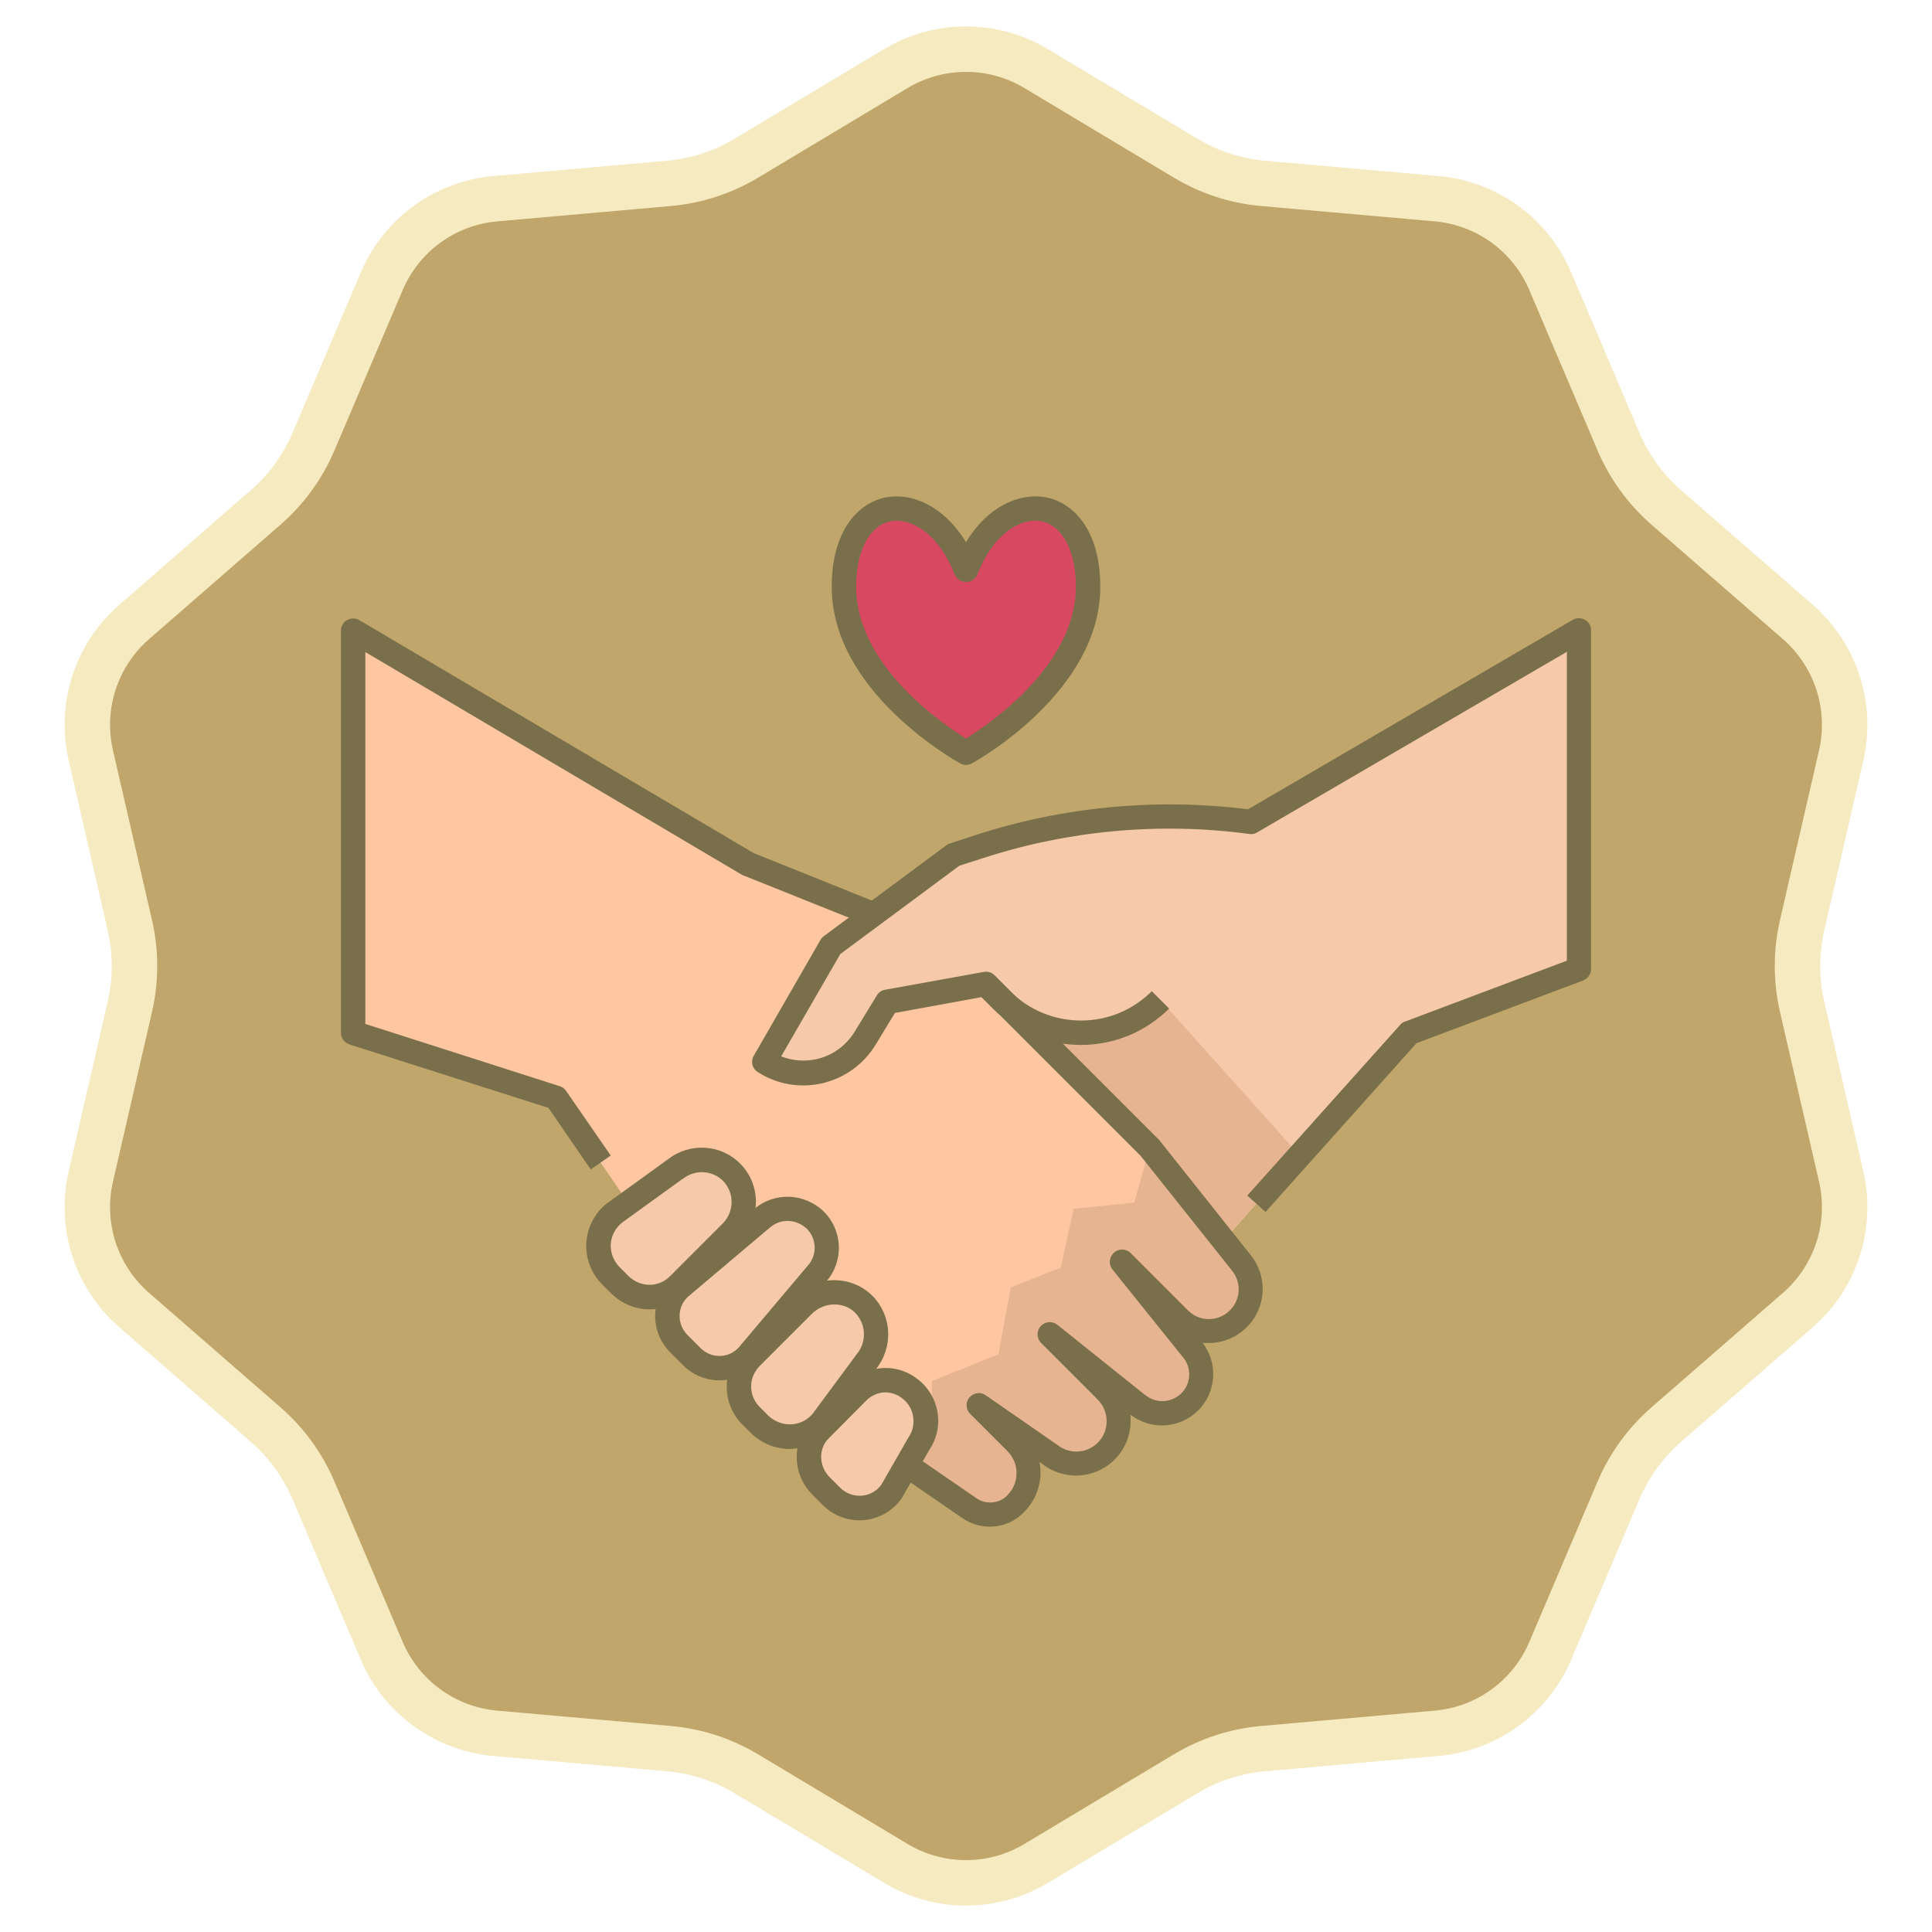
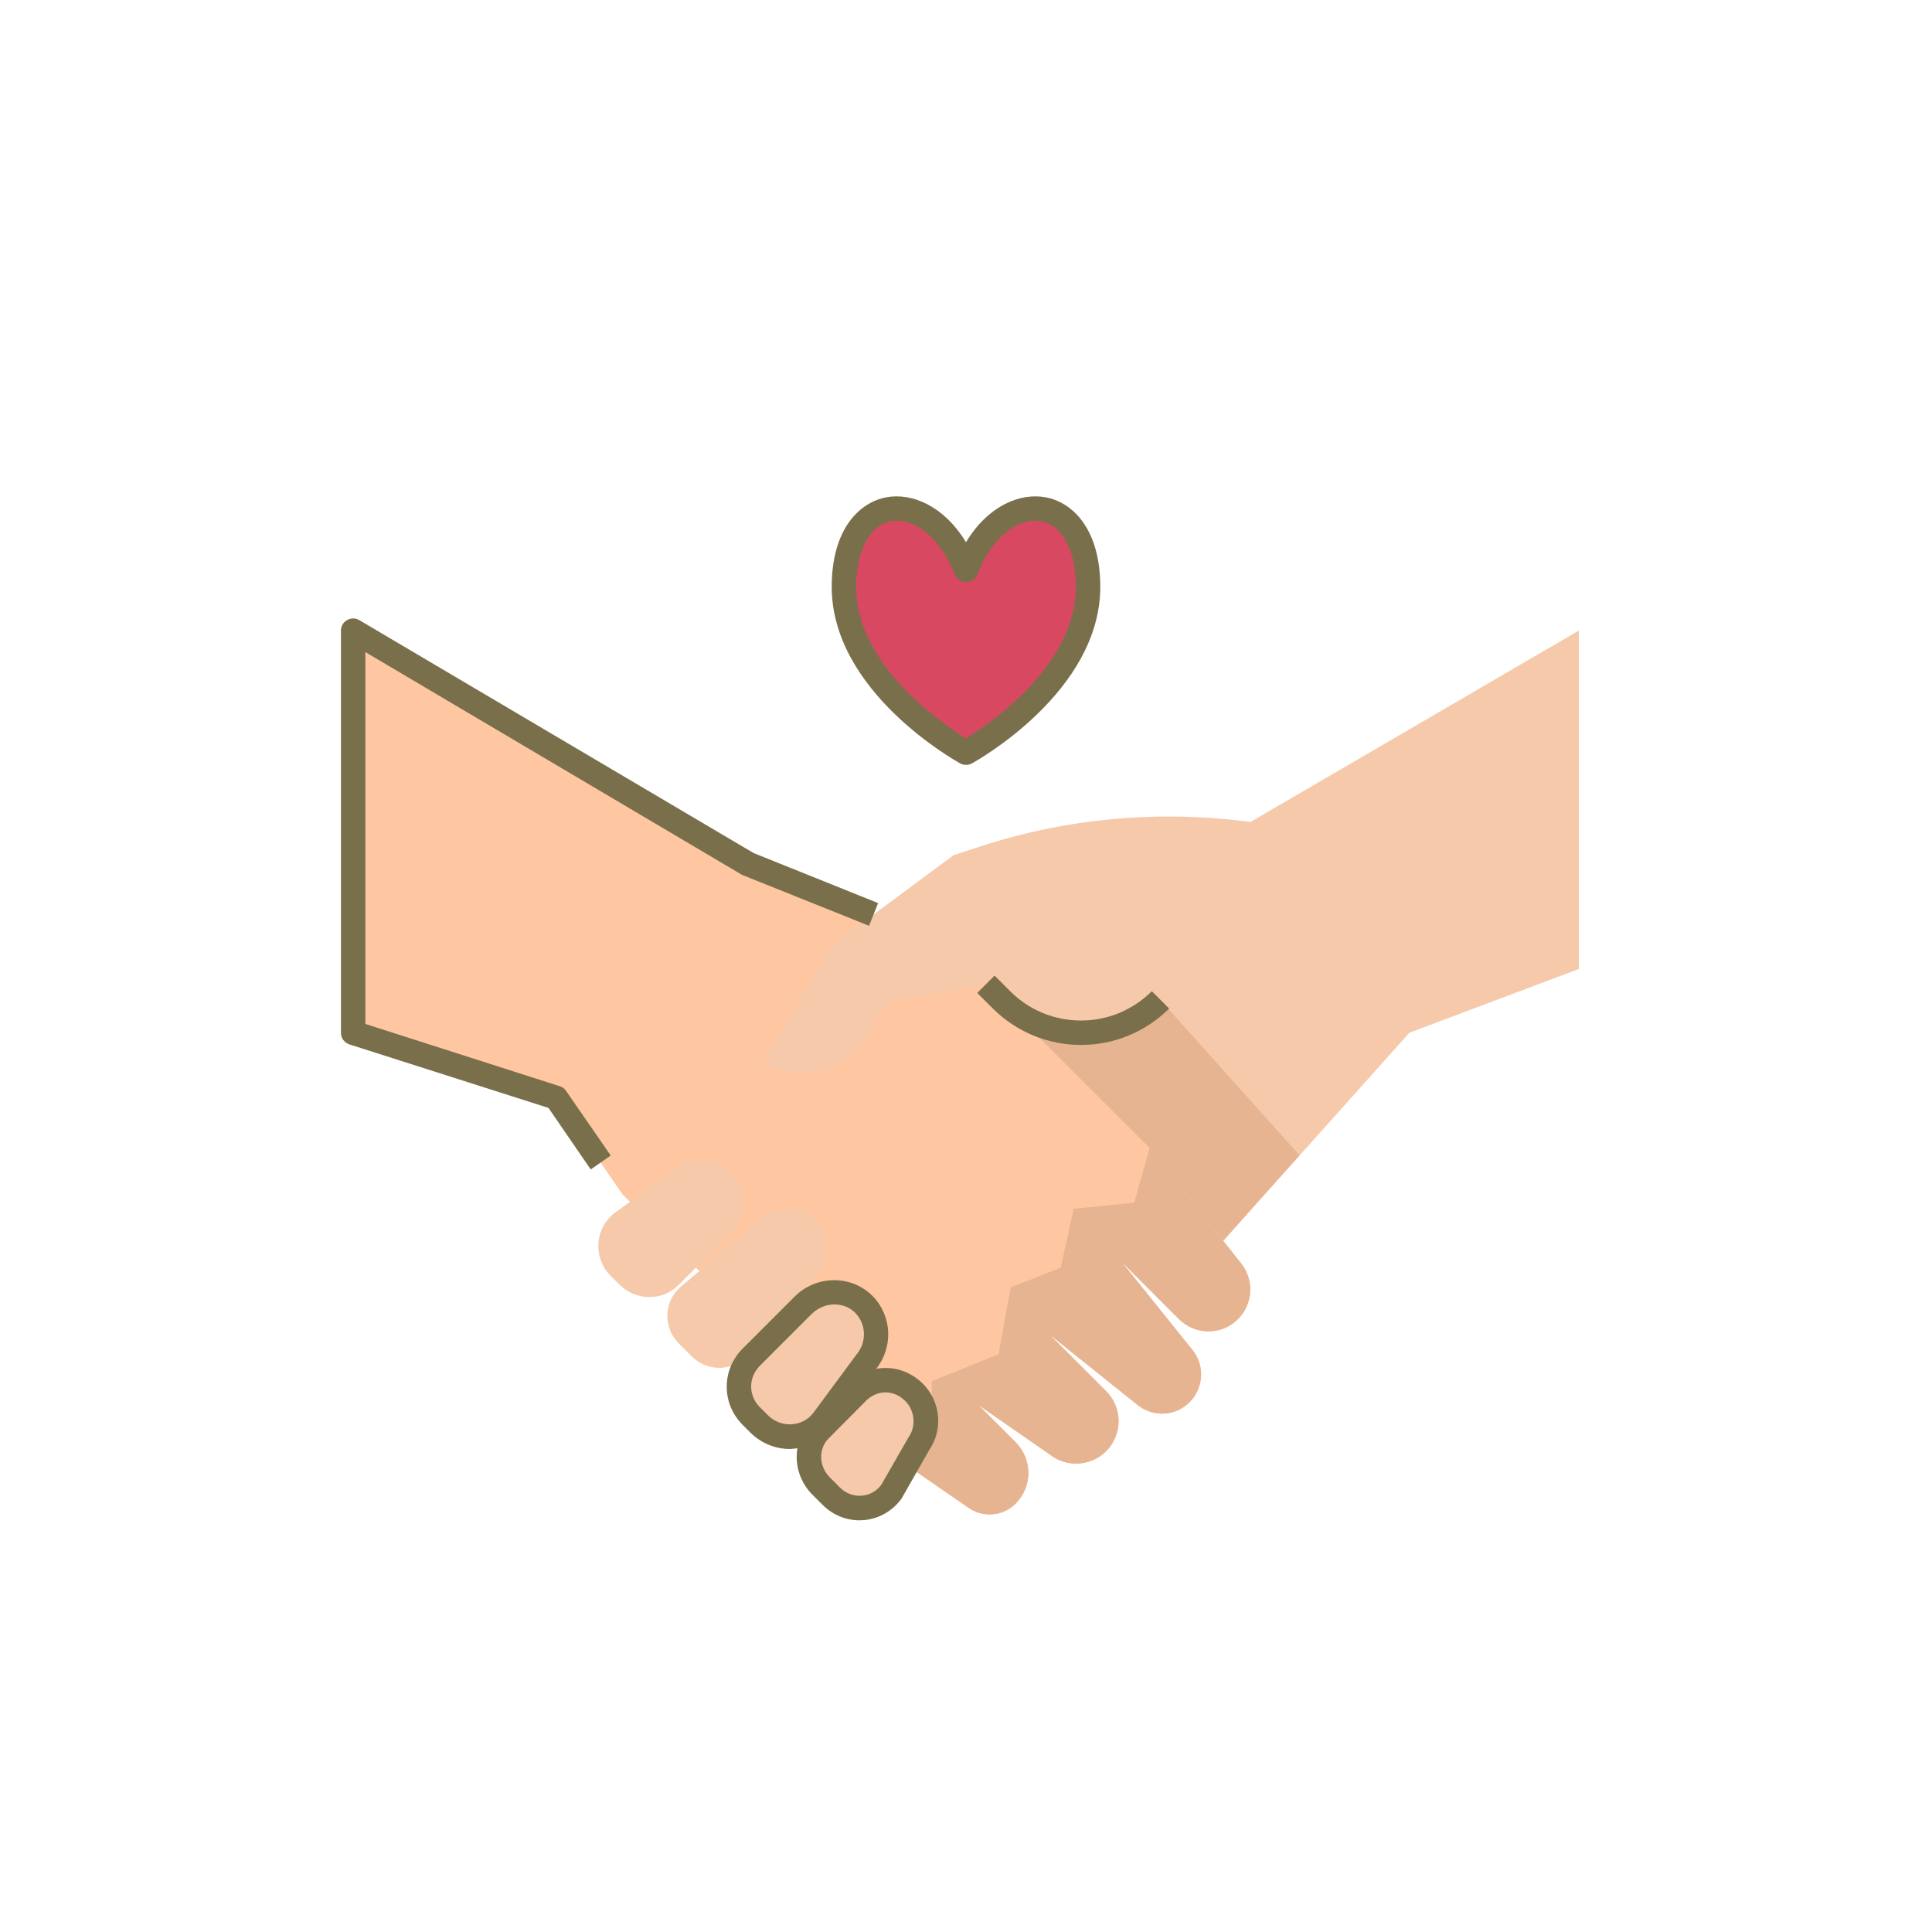
<svg xmlns="http://www.w3.org/2000/svg" width="85" height="85" viewBox="0 0 85 85" fill="none">
-   <path d="M39.414 3.017C41.313 1.878 43.687 1.878 45.586 3.017L52.162 6.96C53.2 7.582 54.367 7.962 55.572 8.068L63.212 8.743C65.418 8.938 67.337 10.333 68.204 12.371L71.207 19.428C71.681 20.541 72.402 21.533 73.314 22.328L79.098 27.364C80.768 28.819 81.501 31.075 81.005 33.233L79.286 40.707C79.015 41.887 79.015 43.113 79.286 44.293L81.005 51.767C81.501 53.925 80.768 56.181 79.098 57.636L73.314 62.672C72.402 63.467 71.681 64.459 71.207 65.572L68.204 72.629C67.337 74.667 65.418 76.062 63.212 76.257L55.572 76.932C54.367 77.038 53.2 77.418 52.162 78.04L45.586 81.983C43.687 83.122 41.313 83.122 39.414 81.983L32.838 78.04C31.8 77.418 30.634 77.038 29.428 76.932L21.788 76.257C19.582 76.062 17.663 74.667 16.796 72.629L13.793 65.572C13.319 64.459 12.598 63.467 11.685 62.672L5.902 57.636C4.232 56.181 3.499 53.925 3.995 51.767L5.714 44.293C5.985 43.113 5.985 41.887 5.714 40.707L3.995 33.233C3.499 31.075 4.232 28.819 5.902 27.364L11.685 22.328C12.598 21.533 13.319 20.541 13.793 19.428L16.796 12.371C17.663 10.333 19.582 8.938 21.788 8.743L29.428 8.068C30.634 7.962 31.8 7.582 32.838 6.96L39.414 3.017Z" fill="#C1A66B" stroke="#F5EAC0" stroke-width="2" />
  <path d="M52.34 61.688C52.974 61.054 53.017 60.023 52.426 59.346L49.353 55.522L51.867 58.035C52.587 58.755 53.758 58.755 54.467 58.035C55.133 57.369 55.187 56.316 54.606 55.586L50.567 50.505L41.544 41.481L32.907 38.012L15.537 27.742V45.445L24.464 48.303L27.386 52.546L37.967 63.127H37.956L42.629 66.35C42.898 66.532 43.22 66.629 43.542 66.629C43.972 66.629 44.38 66.457 44.681 66.156C45.433 65.404 45.433 64.201 44.681 63.449L43.048 61.816L46.163 63.976C46.904 64.577 47.989 64.523 48.666 63.847C49.397 63.116 49.397 61.935 48.666 61.204L46.174 58.712L49.998 61.773C50.675 62.364 51.706 62.332 52.34 61.688Z" fill="#FFC7A1" />
  <path d="M48.666 61.204L46.174 58.712L49.998 61.773C50.685 62.364 51.706 62.332 52.34 61.688C52.974 61.054 53.017 60.023 52.426 59.346L49.353 55.522L51.867 58.035C52.587 58.755 53.758 58.755 54.467 58.035C55.133 57.369 55.187 56.316 54.606 55.586L50.589 50.516H50.578L49.901 52.911L47.237 53.18L46.668 55.769L44.466 56.639L43.929 59.582L40.996 60.764V62.762L39.191 63.976L42.629 66.35C42.898 66.532 43.22 66.629 43.542 66.629C43.972 66.629 44.38 66.457 44.681 66.156C45.433 65.404 45.433 64.201 44.681 63.449L43.048 61.816L46.163 63.976C46.904 64.577 47.989 64.523 48.666 63.847C49.397 63.116 49.397 61.935 48.666 61.204Z" fill="#E7B491" />
  <path d="M42.5 25.068C41.007 21.244 37.129 21.48 37.129 25.82C37.129 30.16 42.5 33.114 42.5 33.114C42.5 33.114 47.871 30.17 47.871 25.82C47.871 21.469 43.993 21.244 42.5 25.068Z" fill="#D84861" />
  <path d="M69.463 27.742L55.014 36.164C51.008 35.627 46.936 35.992 43.101 37.249L41.952 37.625L36.549 41.632L33.616 46.724C35.12 47.69 37.129 47.218 38.063 45.692L39.041 44.092L43.381 43.308L50.578 50.505L53.822 54.587L62.008 45.435L69.463 42.631V27.742ZM32.187 51.568C31.521 50.902 30.458 50.849 29.717 51.429L27.031 53.373C26.15 54.06 26.086 55.35 26.87 56.134L27.246 56.51C27.966 57.23 29.115 57.262 29.846 56.542L32.166 54.222C32.896 53.48 32.918 52.288 32.187 51.568ZM35.947 56.026C36.538 55.35 36.506 54.318 35.861 53.685C35.227 53.051 34.196 53.008 33.519 53.599L29.942 56.617C29.19 57.273 29.169 58.411 29.867 59.109L30.426 59.668C31.135 60.377 32.273 60.345 32.918 59.593L35.947 56.026ZM38.139 59.894C38.74 59.142 38.686 58.057 38.01 57.369L38.02 57.38C37.279 56.639 36.087 56.671 35.346 57.412L33.068 59.69C32.327 60.431 32.338 61.569 33.068 62.3L33.412 62.644C34.207 63.438 35.507 63.374 36.205 62.493L38.139 59.894ZM40.427 63.514C40.899 62.815 40.803 61.87 40.212 61.279C39.535 60.602 38.407 60.581 37.73 61.269L36.076 62.923C35.399 63.6 35.442 64.706 36.13 65.394L36.581 65.845C37.354 66.618 38.622 66.511 39.245 65.608L40.427 63.514Z" fill="#F6C9AA" />
  <path d="M51.051 43.996C49.117 45.93 45.991 45.93 44.058 43.996L43.37 43.309L50.567 50.506L53.812 54.588L57.174 50.828L51.051 43.996Z" fill="#E7B491" />
-   <path d="M43.553 67.166C43.112 67.166 42.693 67.037 42.339 66.79L39.589 64.9L40.201 64.019L42.951 65.909C43.133 66.038 43.338 66.103 43.563 66.103C43.853 66.103 44.122 65.995 44.315 65.791C44.573 65.533 44.723 65.19 44.723 64.814C44.723 64.438 44.584 64.105 44.315 63.836L42.682 62.203C42.489 62.01 42.468 61.688 42.65 61.484C42.833 61.269 43.144 61.226 43.37 61.387L46.485 63.546C46.496 63.557 46.507 63.557 46.517 63.568C47.054 63.997 47.817 63.954 48.3 63.471C48.816 62.955 48.816 62.107 48.3 61.58L45.808 59.088C45.604 58.884 45.593 58.562 45.787 58.347C45.98 58.132 46.303 58.111 46.517 58.282L50.342 61.344C50.352 61.344 50.352 61.355 50.363 61.355C50.836 61.763 51.534 61.731 51.974 61.301C52.415 60.861 52.436 60.152 52.028 59.69L52.017 59.679L48.945 55.855C48.762 55.629 48.795 55.307 49.01 55.114C49.224 54.92 49.547 54.931 49.751 55.135L52.264 57.649C52.511 57.896 52.834 58.035 53.188 58.035C53.532 58.035 53.865 57.896 54.112 57.649C54.585 57.176 54.628 56.435 54.209 55.908L50.18 50.849L43.198 43.867L39.374 44.565L38.525 45.961C37.999 46.821 37.172 47.422 36.183 47.658C35.195 47.884 34.185 47.712 33.337 47.164C33.09 47.014 33.014 46.692 33.165 46.445L36.097 41.353C36.13 41.288 36.183 41.235 36.237 41.192L41.64 37.185C41.683 37.153 41.737 37.12 41.791 37.11L42.94 36.734C46.775 35.487 50.911 35.101 54.907 35.606L69.194 27.27C69.355 27.173 69.57 27.173 69.731 27.27C69.903 27.366 70 27.538 70 27.732V42.631C70 42.857 69.86 43.05 69.656 43.136L62.319 45.897L55.68 53.32L54.875 52.6L61.61 45.08C61.664 45.016 61.739 44.962 61.825 44.941L68.936 42.266V28.677L55.304 36.626C55.197 36.691 55.079 36.712 54.961 36.691C51.061 36.164 47.022 36.529 43.284 37.743L42.21 38.087L36.968 41.976L34.368 46.477C34.862 46.67 35.41 46.713 35.936 46.595C36.635 46.434 37.225 46.004 37.601 45.392L38.579 43.791C38.654 43.662 38.794 43.566 38.944 43.544L43.284 42.76C43.456 42.728 43.638 42.782 43.757 42.91L50.954 50.108L50.997 50.151L55.036 55.232C55.788 56.177 55.713 57.541 54.853 58.39C54.402 58.841 53.811 59.088 53.167 59.088C53.081 59.088 52.995 59.088 52.909 59.077C53.596 59.969 53.521 61.247 52.716 62.053C51.91 62.859 50.621 62.934 49.729 62.236C49.804 62.945 49.579 63.675 49.042 64.212C48.172 65.082 46.797 65.157 45.841 64.395L45.733 64.32C45.883 65.093 45.658 65.92 45.056 66.522C44.659 66.941 44.122 67.166 43.553 67.166ZM28.578 57.606C27.966 57.606 27.353 57.369 26.87 56.886L26.494 56.51C26.011 56.027 25.753 55.35 25.796 54.673C25.839 53.996 26.172 53.362 26.698 52.944C26.709 52.944 26.709 52.933 26.72 52.933L29.394 50.999C30.35 50.258 31.715 50.333 32.563 51.193C33.498 52.127 33.487 53.653 32.542 54.598L30.221 56.918C29.77 57.369 29.179 57.606 28.578 57.606ZM27.364 53.792C27.074 54.029 26.902 54.362 26.87 54.727C26.848 55.103 26.988 55.468 27.257 55.747L27.633 56.123C28.159 56.65 28.965 56.66 29.47 56.156L31.79 53.835C32.316 53.309 32.316 52.471 31.811 51.955C31.339 51.483 30.587 51.44 30.05 51.859C30.039 51.859 30.039 51.869 30.028 51.869L27.364 53.792Z" fill="#79704B" />
-   <path d="M31.651 60.731C31.06 60.731 30.48 60.494 30.05 60.065L29.491 59.506C29.051 59.066 28.804 58.453 28.826 57.83C28.847 57.207 29.116 56.638 29.588 56.23L33.176 53.2C34.057 52.427 35.41 52.481 36.248 53.308C37.086 54.146 37.129 55.489 36.356 56.38L33.337 59.957C32.918 60.441 32.349 60.709 31.726 60.731C31.704 60.72 31.672 60.731 31.651 60.731ZM34.648 53.716C34.368 53.716 34.1 53.813 33.874 54.006L30.287 57.035C30.05 57.239 29.91 57.54 29.9 57.862C29.889 58.196 30.018 58.507 30.254 58.743L30.813 59.302C31.049 59.538 31.361 59.667 31.694 59.656C32.016 59.646 32.306 59.506 32.521 59.259L35.539 55.682L35.55 55.671C35.958 55.209 35.937 54.5 35.496 54.06C35.26 53.834 34.949 53.716 34.648 53.716Z" fill="#79704B" />
  <path d="M34.744 63.749C34.1 63.749 33.487 63.492 33.025 63.04L32.682 62.697C32.22 62.235 31.973 61.644 31.973 61.01C31.973 60.376 32.22 59.786 32.682 59.324L34.959 57.046C35.904 56.101 37.43 56.08 38.364 56.993L38.375 57.003L38.386 57.014L38.397 57.025C39.245 57.895 39.31 59.259 38.547 60.226L36.624 62.826L36.613 62.836C36.184 63.373 35.55 63.696 34.873 63.739C34.83 63.749 34.787 63.749 34.744 63.749ZM36.71 57.39C36.355 57.39 36.001 57.53 35.722 57.798L33.444 60.076C33.187 60.333 33.047 60.656 33.047 60.999C33.047 61.343 33.187 61.676 33.444 61.923L33.788 62.267C34.057 62.536 34.443 62.686 34.819 62.664C35.195 62.643 35.539 62.471 35.775 62.17L37.698 59.571L37.709 59.56C38.139 59.023 38.106 58.249 37.623 57.755C37.376 57.508 37.043 57.39 36.71 57.39Z" fill="#79704B" />
  <path d="M37.816 66.888C37.215 66.888 36.635 66.652 36.194 66.211L35.743 65.76C34.841 64.858 34.819 63.407 35.69 62.537L37.344 60.862C37.773 60.432 38.343 60.185 38.955 60.185H38.977C39.589 60.185 40.158 60.443 40.599 60.872C41.383 61.657 41.501 62.881 40.889 63.783L39.707 65.857C39.696 65.867 39.696 65.889 39.685 65.9C39.299 66.458 38.697 66.813 38.031 66.877C37.956 66.877 37.881 66.888 37.816 66.888ZM38.955 61.259C38.633 61.259 38.332 61.399 38.106 61.624L36.452 63.289C36.001 63.74 36.023 64.514 36.506 64.997L36.957 65.448C37.215 65.706 37.569 65.835 37.924 65.803C38.268 65.771 38.579 65.599 38.783 65.309L39.965 63.246C39.976 63.236 39.976 63.225 39.986 63.214C40.309 62.741 40.244 62.054 39.836 61.646C39.6 61.409 39.299 61.259 38.955 61.259C38.966 61.259 38.966 61.259 38.955 61.259ZM47.56 45.973C46.099 45.973 44.724 45.404 43.682 44.372L42.994 43.685L43.757 42.922L44.444 43.61C45.272 44.437 46.378 44.899 47.56 44.899C48.741 44.899 49.837 44.437 50.675 43.61L51.438 44.372C50.395 45.404 49.02 45.973 47.56 45.973ZM25.989 51.451L24.131 48.744L15.376 45.951C15.15 45.876 15 45.672 15 45.436V27.743C15 27.55 15.107 27.367 15.269 27.282C15.44 27.185 15.645 27.185 15.806 27.282L33.154 37.529L38.633 39.732L38.235 40.731L32.714 38.518C32.692 38.507 32.66 38.496 32.639 38.486L16.074 28.689V45.049L24.625 47.788C24.743 47.821 24.84 47.896 24.904 47.992L26.87 50.839L25.989 51.451ZM42.5 33.652C42.414 33.652 42.317 33.63 42.242 33.587C42.017 33.458 36.592 30.429 36.592 25.82C36.592 23.242 37.838 22.093 38.998 21.878C40.105 21.674 41.512 22.233 42.5 23.855C43.477 22.233 44.895 21.674 46.002 21.878C47.173 22.093 48.408 23.253 48.408 25.82C48.408 30.429 42.994 33.458 42.758 33.587C42.683 33.63 42.586 33.652 42.5 33.652ZM39.449 22.909C39.363 22.909 39.277 22.92 39.202 22.931C38.257 23.113 37.666 24.22 37.666 25.82C37.666 29.269 41.458 31.847 42.5 32.491C43.531 31.847 47.334 29.269 47.334 25.82C47.334 24.22 46.743 23.113 45.798 22.931C44.949 22.77 43.714 23.436 43.005 25.262C42.93 25.466 42.726 25.606 42.5 25.606C42.274 25.606 42.081 25.466 41.995 25.262C41.351 23.608 40.276 22.909 39.449 22.909Z" fill="#79704B" />
</svg>